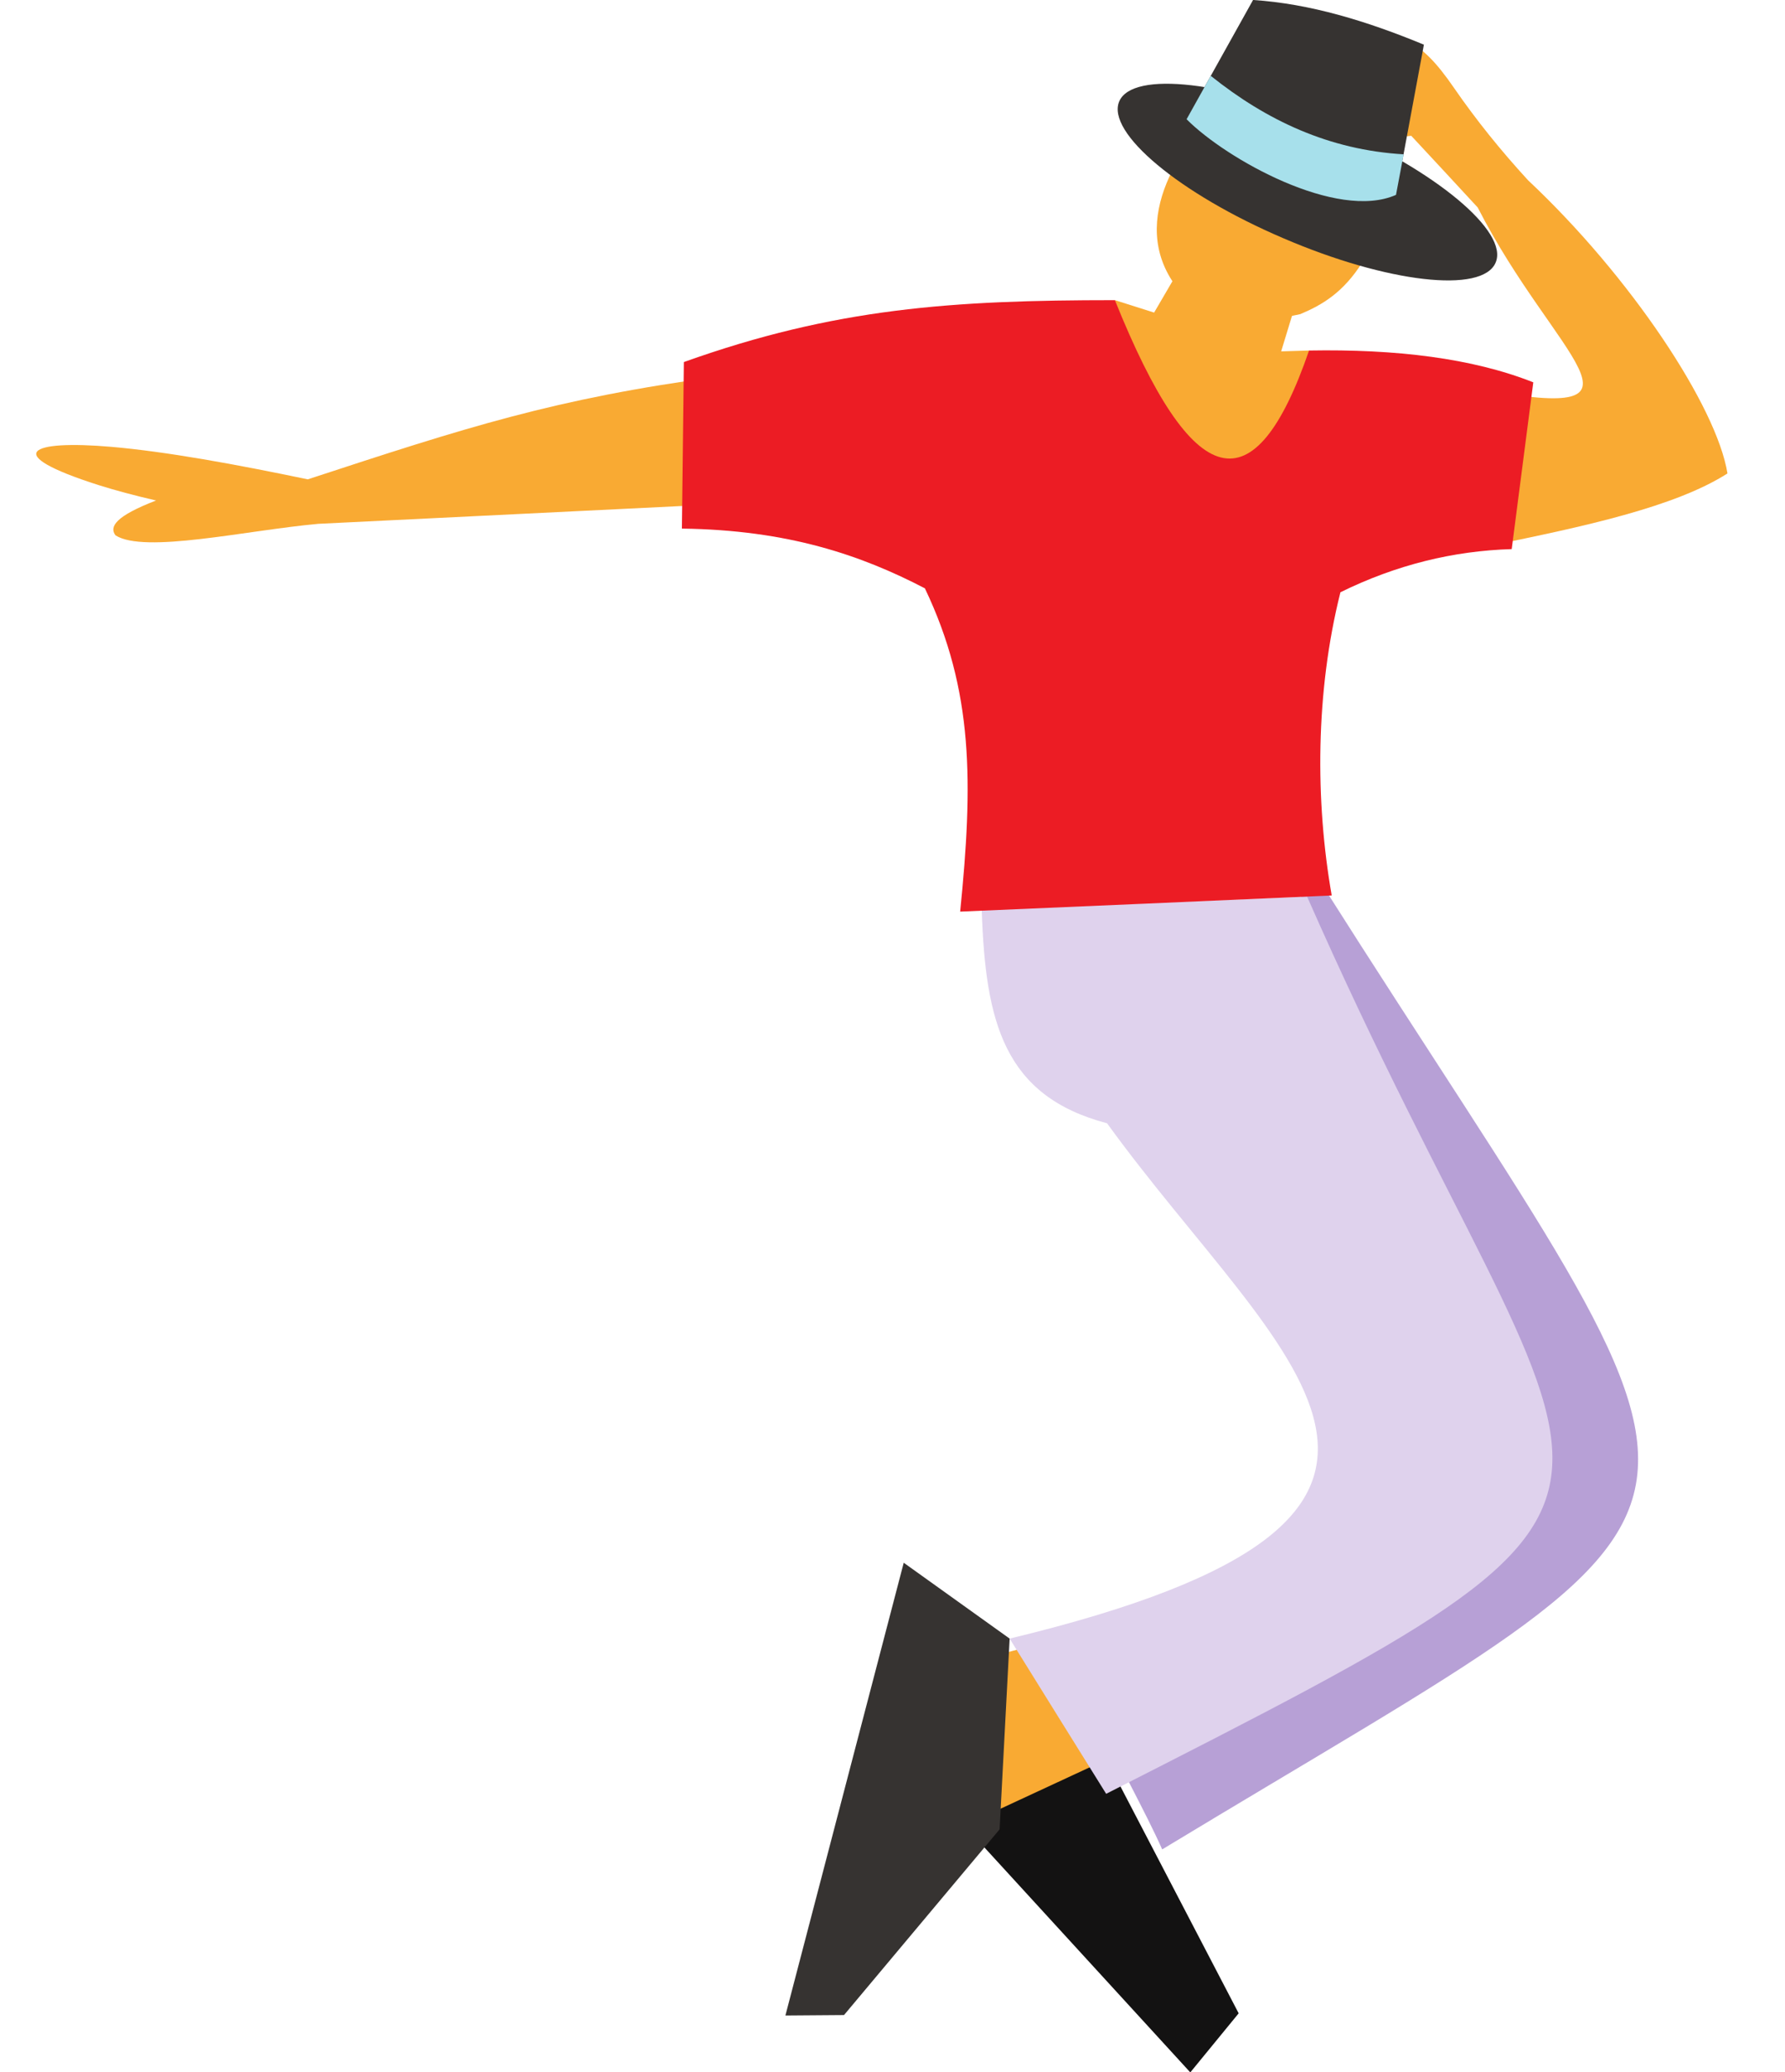
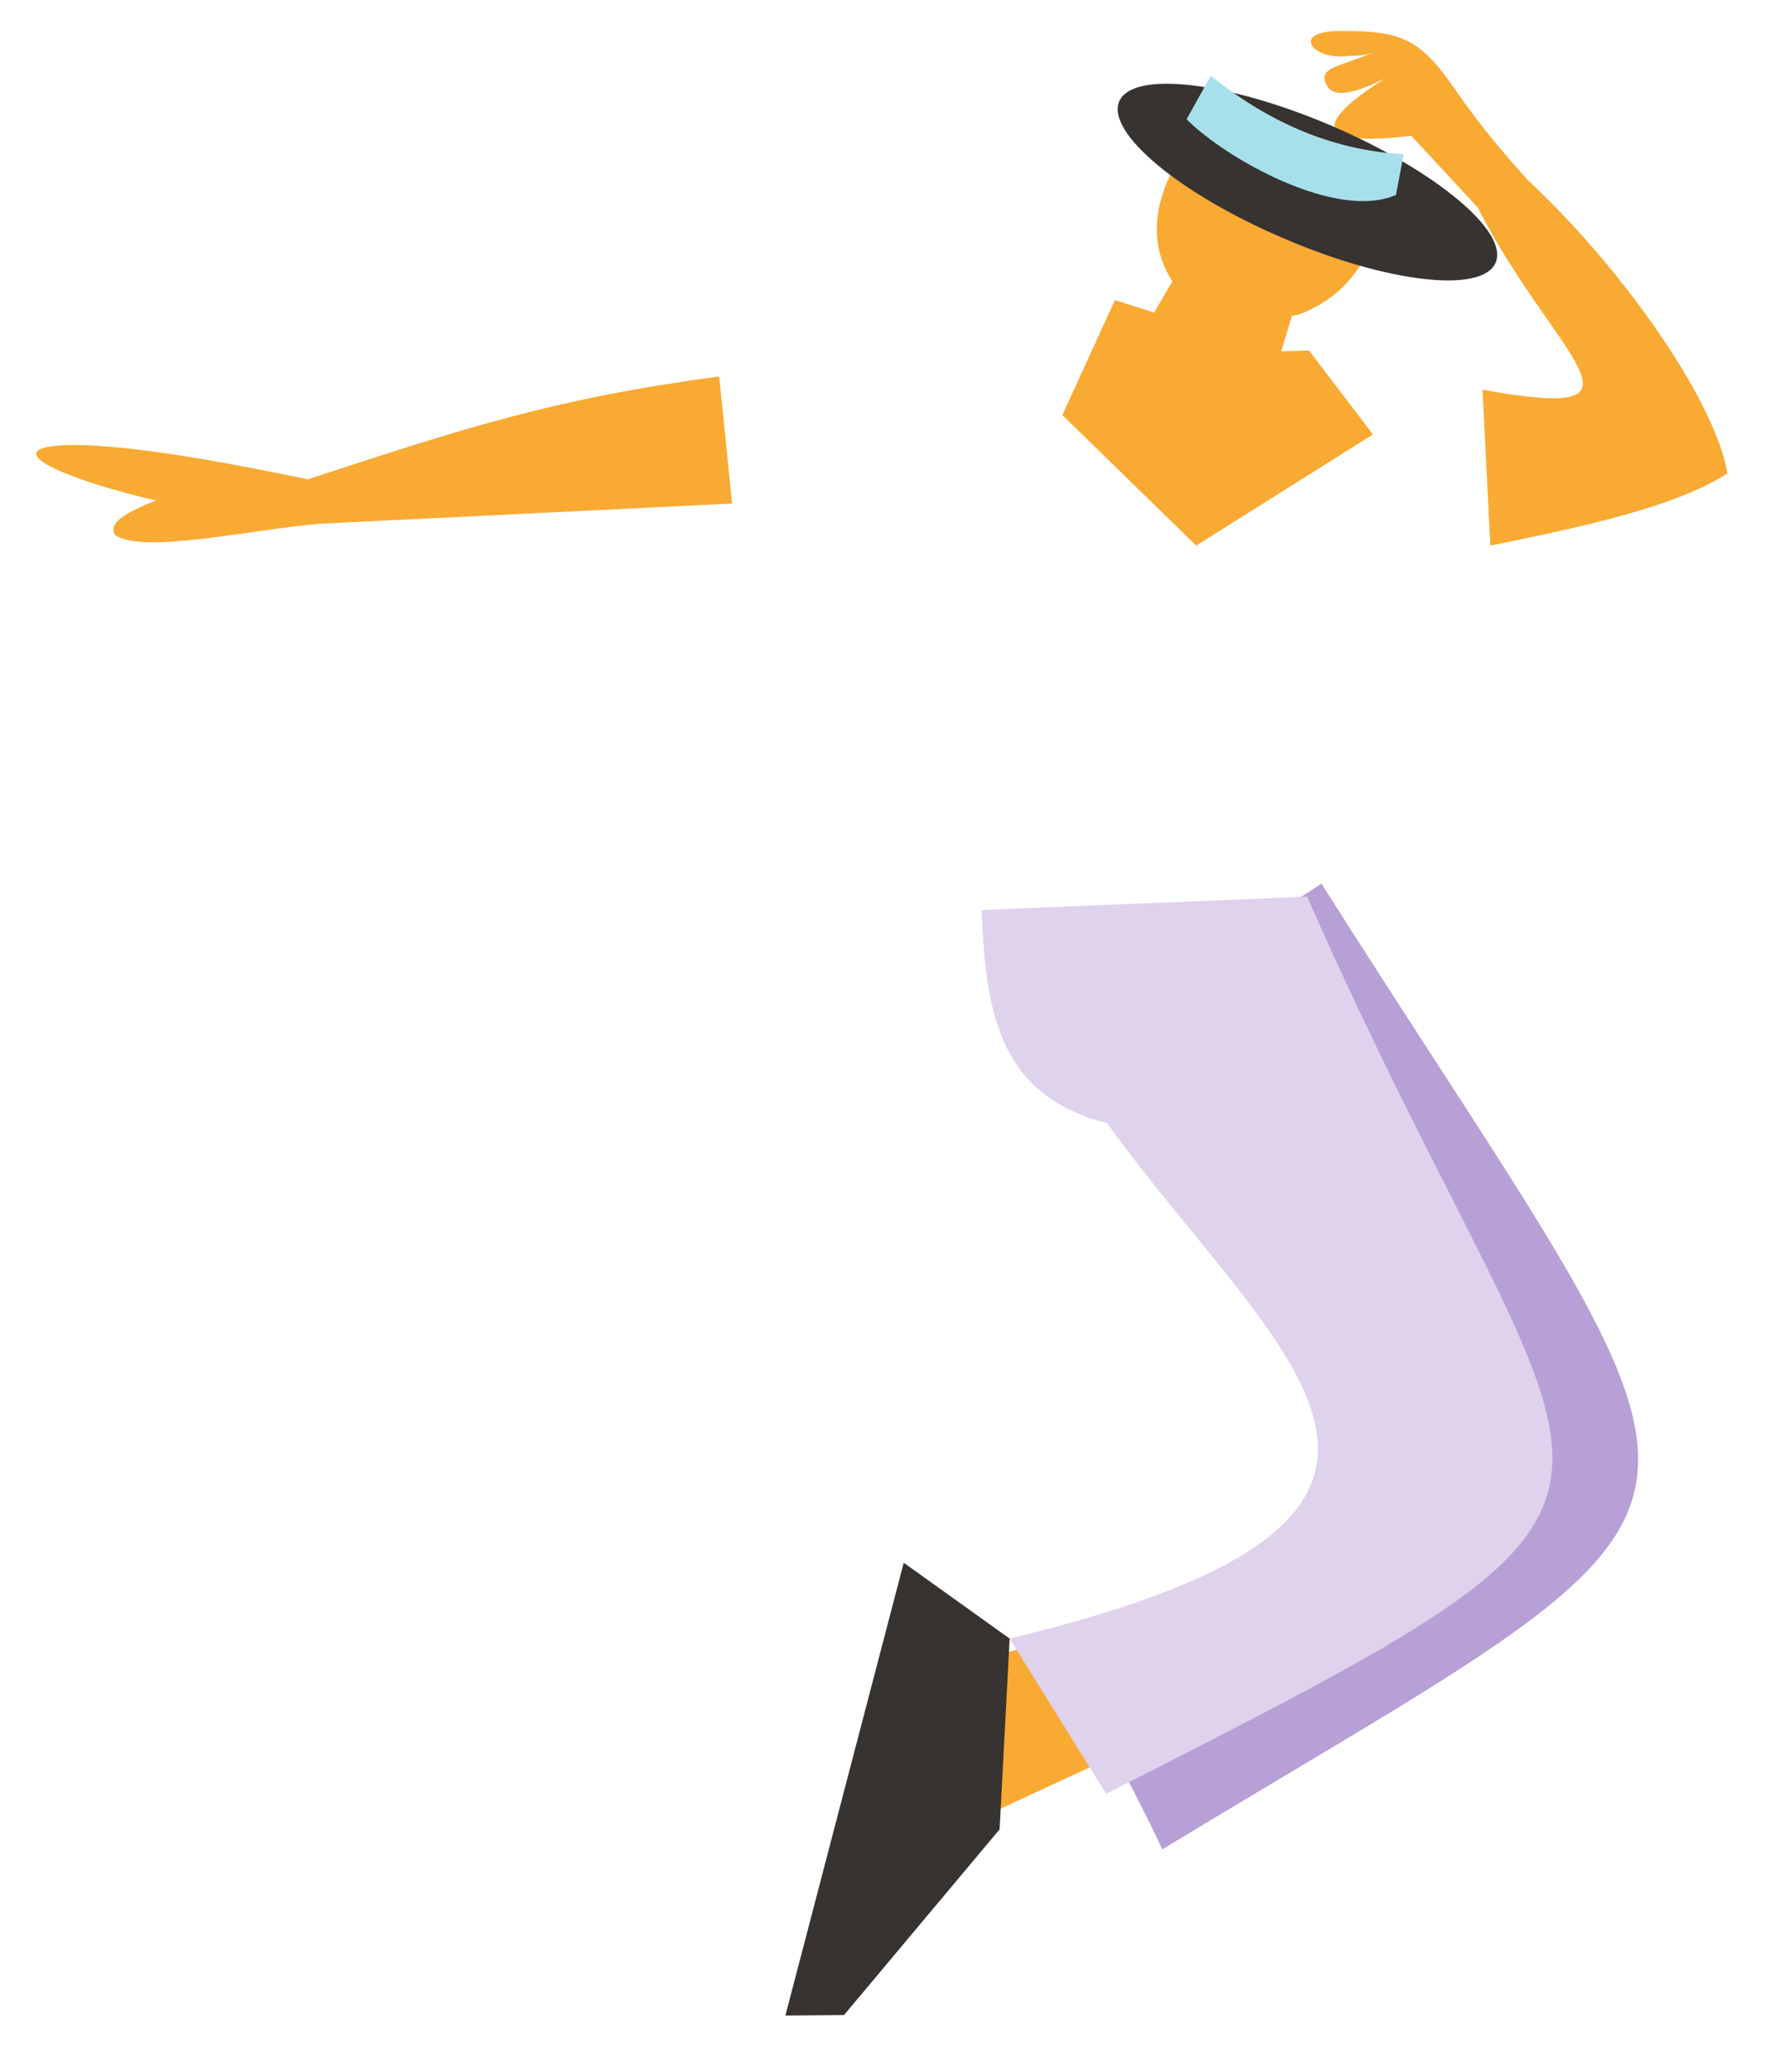
<svg xmlns="http://www.w3.org/2000/svg" height="440.3" preserveAspectRatio="xMidYMid meet" version="1.0" viewBox="-7.7 -0.0 379.4 440.3" width="379.4" zoomAndPan="magnify">
  <defs>
    <clipPath id="a">
      <path d="M 192 354 L 256 354 L 256 440.34 L 192 440.34 Z M 192 354" />
    </clipPath>
    <clipPath id="b">
      <path d="M 270 6 L 359.469 6 L 359.469 116 L 270 116 Z M 270 6" />
    </clipPath>
  </defs>
  <g>
    <g id="change1_2">
      <path d="M 288.094 36.031 C 288.559 42.148 285.914 48.77 281.934 55.625 C 277.855 62.156 273.316 64.797 268.688 66.742 C 258.684 69.105 249.836 67.438 242.332 60.949 C 231.586 46.594 244.043 29.734 252.801 21.441 C 264.562 26.305 276.328 31.172 288.094 36.031" fill="#f9aa33" fill-rule="evenodd" />
    </g>
    <g id="change1_3">
      <path d="M 229.27 63.777 L 237.605 66.418 L 254.328 37.793 L 273.551 45.344 L 264.609 74.66 L 270.539 74.477 L 284.109 92.309 L 246.547 115.93 L 218.105 88.188 L 229.27 63.777" fill="#f9aa33" fill-rule="evenodd" />
    </g>
    <g id="change1_4">
      <path d="M 145.156 79.988 C 110.188 84.668 91.242 90.871 57.711 101.852 C 42.191 98.609 27.695 95.969 16.023 94.949 C -1.531 93.422 -7.691 96.387 13.199 103.055 C 16.719 104.168 20.84 105.277 25.473 106.344 C 16.809 109.68 15.469 111.949 16.855 113.754 C 23.062 117.691 44.602 112.688 59.977 111.301 C 89.297 109.863 118.617 108.43 147.891 106.992 C 147.012 98.008 146.082 88.973 145.156 79.988" fill="#f9aa33" fill-rule="evenodd" />
    </g>
    <g clip-path="url(#a)" id="change2_1">
-       <path d="M 255.578 427.789 L 245.297 440.34 L 193.141 383.371 L 192.168 363.684 L 217.504 354.746 L 255.578 427.789" fill="#131212" fill-rule="evenodd" />
-     </g>
+       </g>
    <g id="change1_5">
      <path d="M 199.211 386.984 L 225.562 374.754 L 215.098 348.816 L 201.156 352.43 L 199.211 386.984" fill="#f9aa33" fill-rule="evenodd" />
    </g>
    <g clip-path="url(#b)" id="change1_1">
      <path d="M 309.074 115.93 C 328.852 111.902 348.305 107.734 359.469 100.598 C 357.199 86.383 338.859 58.727 317.09 38.305 C 311.344 32.051 306.066 25.52 301.34 18.664 C 293.883 7.824 289.621 6.621 277.441 6.574 C 266.461 6.527 271.141 12.598 278.227 11.945 C 280.82 11.719 281.887 11.992 284.203 11.113 C 277.578 14.078 272.902 14.125 273.965 17.414 C 274.801 19.684 276.883 21.535 286.609 16.719 C 276.098 23.344 266.879 31.863 292.262 28.855 C 296.988 33.902 301.664 38.996 306.391 44.094 C 322.832 76.281 346.641 89.855 307.406 82.812 C 307.965 93.84 308.52 104.859 309.074 115.93" fill="#f9aa33" fill-rule="evenodd" />
    </g>
    <g id="change3_1">
      <path d="M 273.18 187.77 C 364.562 331.91 371.742 312.828 239.32 392.957 C 235.848 385.082 228.898 372.715 225.426 364.844 C 253.91 346.129 282.395 327.418 310.883 308.707 C 286.797 275.961 262.664 243.258 238.578 210.512 C 249.094 203.844 262.664 194.441 273.18 187.77" fill="#b7a0d6" fill-rule="evenodd" />
    </g>
    <g id="change4_1">
      <path d="M 200.969 193.375 C 201.758 217.137 205.648 232.883 227.602 238.672 C 264.379 289.438 315.652 321.953 206.898 348.168 C 213.754 359.191 220.562 370.168 227.414 381.148 C 362.617 312.363 330.754 328.203 270.121 190.504 C 248.074 191.477 223.016 192.402 200.969 193.375" fill="#dfd2ed" fill-rule="evenodd" />
    </g>
    <g id="change5_1">
      <path d="M 275.309 26.723 C 297.402 36.219 313.059 49.234 310.188 55.812 C 307.363 62.434 287.168 60.117 265.074 50.621 C 242.98 41.176 227.371 28.16 230.195 21.535 C 233.023 14.961 253.215 17.273 275.309 26.723" fill="#363331" fill-rule="evenodd" />
    </g>
    <g id="change5_2">
-       <path d="M 244.508 25.336 C 252.938 33.809 276.469 46.965 289.02 41.406 C 291.012 30.754 292.957 20.145 294.949 9.492 C 282.859 4.492 270.77 0.785 258.637 -0.004 C 253.91 8.426 249.234 16.902 244.508 25.336" fill="#363331" fill-rule="evenodd" />
-     </g>
+       </g>
    <g id="change6_1">
      <path d="M 244.508 25.336 C 252.938 33.809 276.469 46.965 289.02 41.406 L 290.641 32.789 C 274.848 31.863 261.508 25.609 249.648 16.117 L 244.508 25.336" fill="#a7e0eb" fill-rule="evenodd" />
    </g>
    <g id="change5_3">
      <path d="M 184.387 332.051 L 159.238 428.25 L 171.695 428.156 L 204.766 388.695 L 206.898 348.168 L 184.387 332.051" fill="#363331" fill-rule="evenodd" />
    </g>
    <g id="change7_1">
-       <path d="M 229.27 63.777 C 194.672 63.777 169.797 65.445 137.652 76.93 C 137.516 88.742 137.375 100.555 137.234 112.316 C 159.84 112.598 175.449 118.016 188.883 125.008 C 199.301 146.824 199.117 166.465 196.383 193.699 C 218.43 192.773 253.309 191.242 275.355 190.27 C 271.836 170.215 271.883 147.012 277.207 125.844 C 289.066 120.008 301.199 117.043 313.613 116.672 C 315.145 104.859 316.672 93.051 318.199 81.238 C 305.23 76.098 289.02 74.152 270.539 74.477 C 258.961 108.105 245.852 105 229.27 63.777" fill="#ec1c24" fill-rule="evenodd" />
-     </g>
+       </g>
  </g>
</svg>